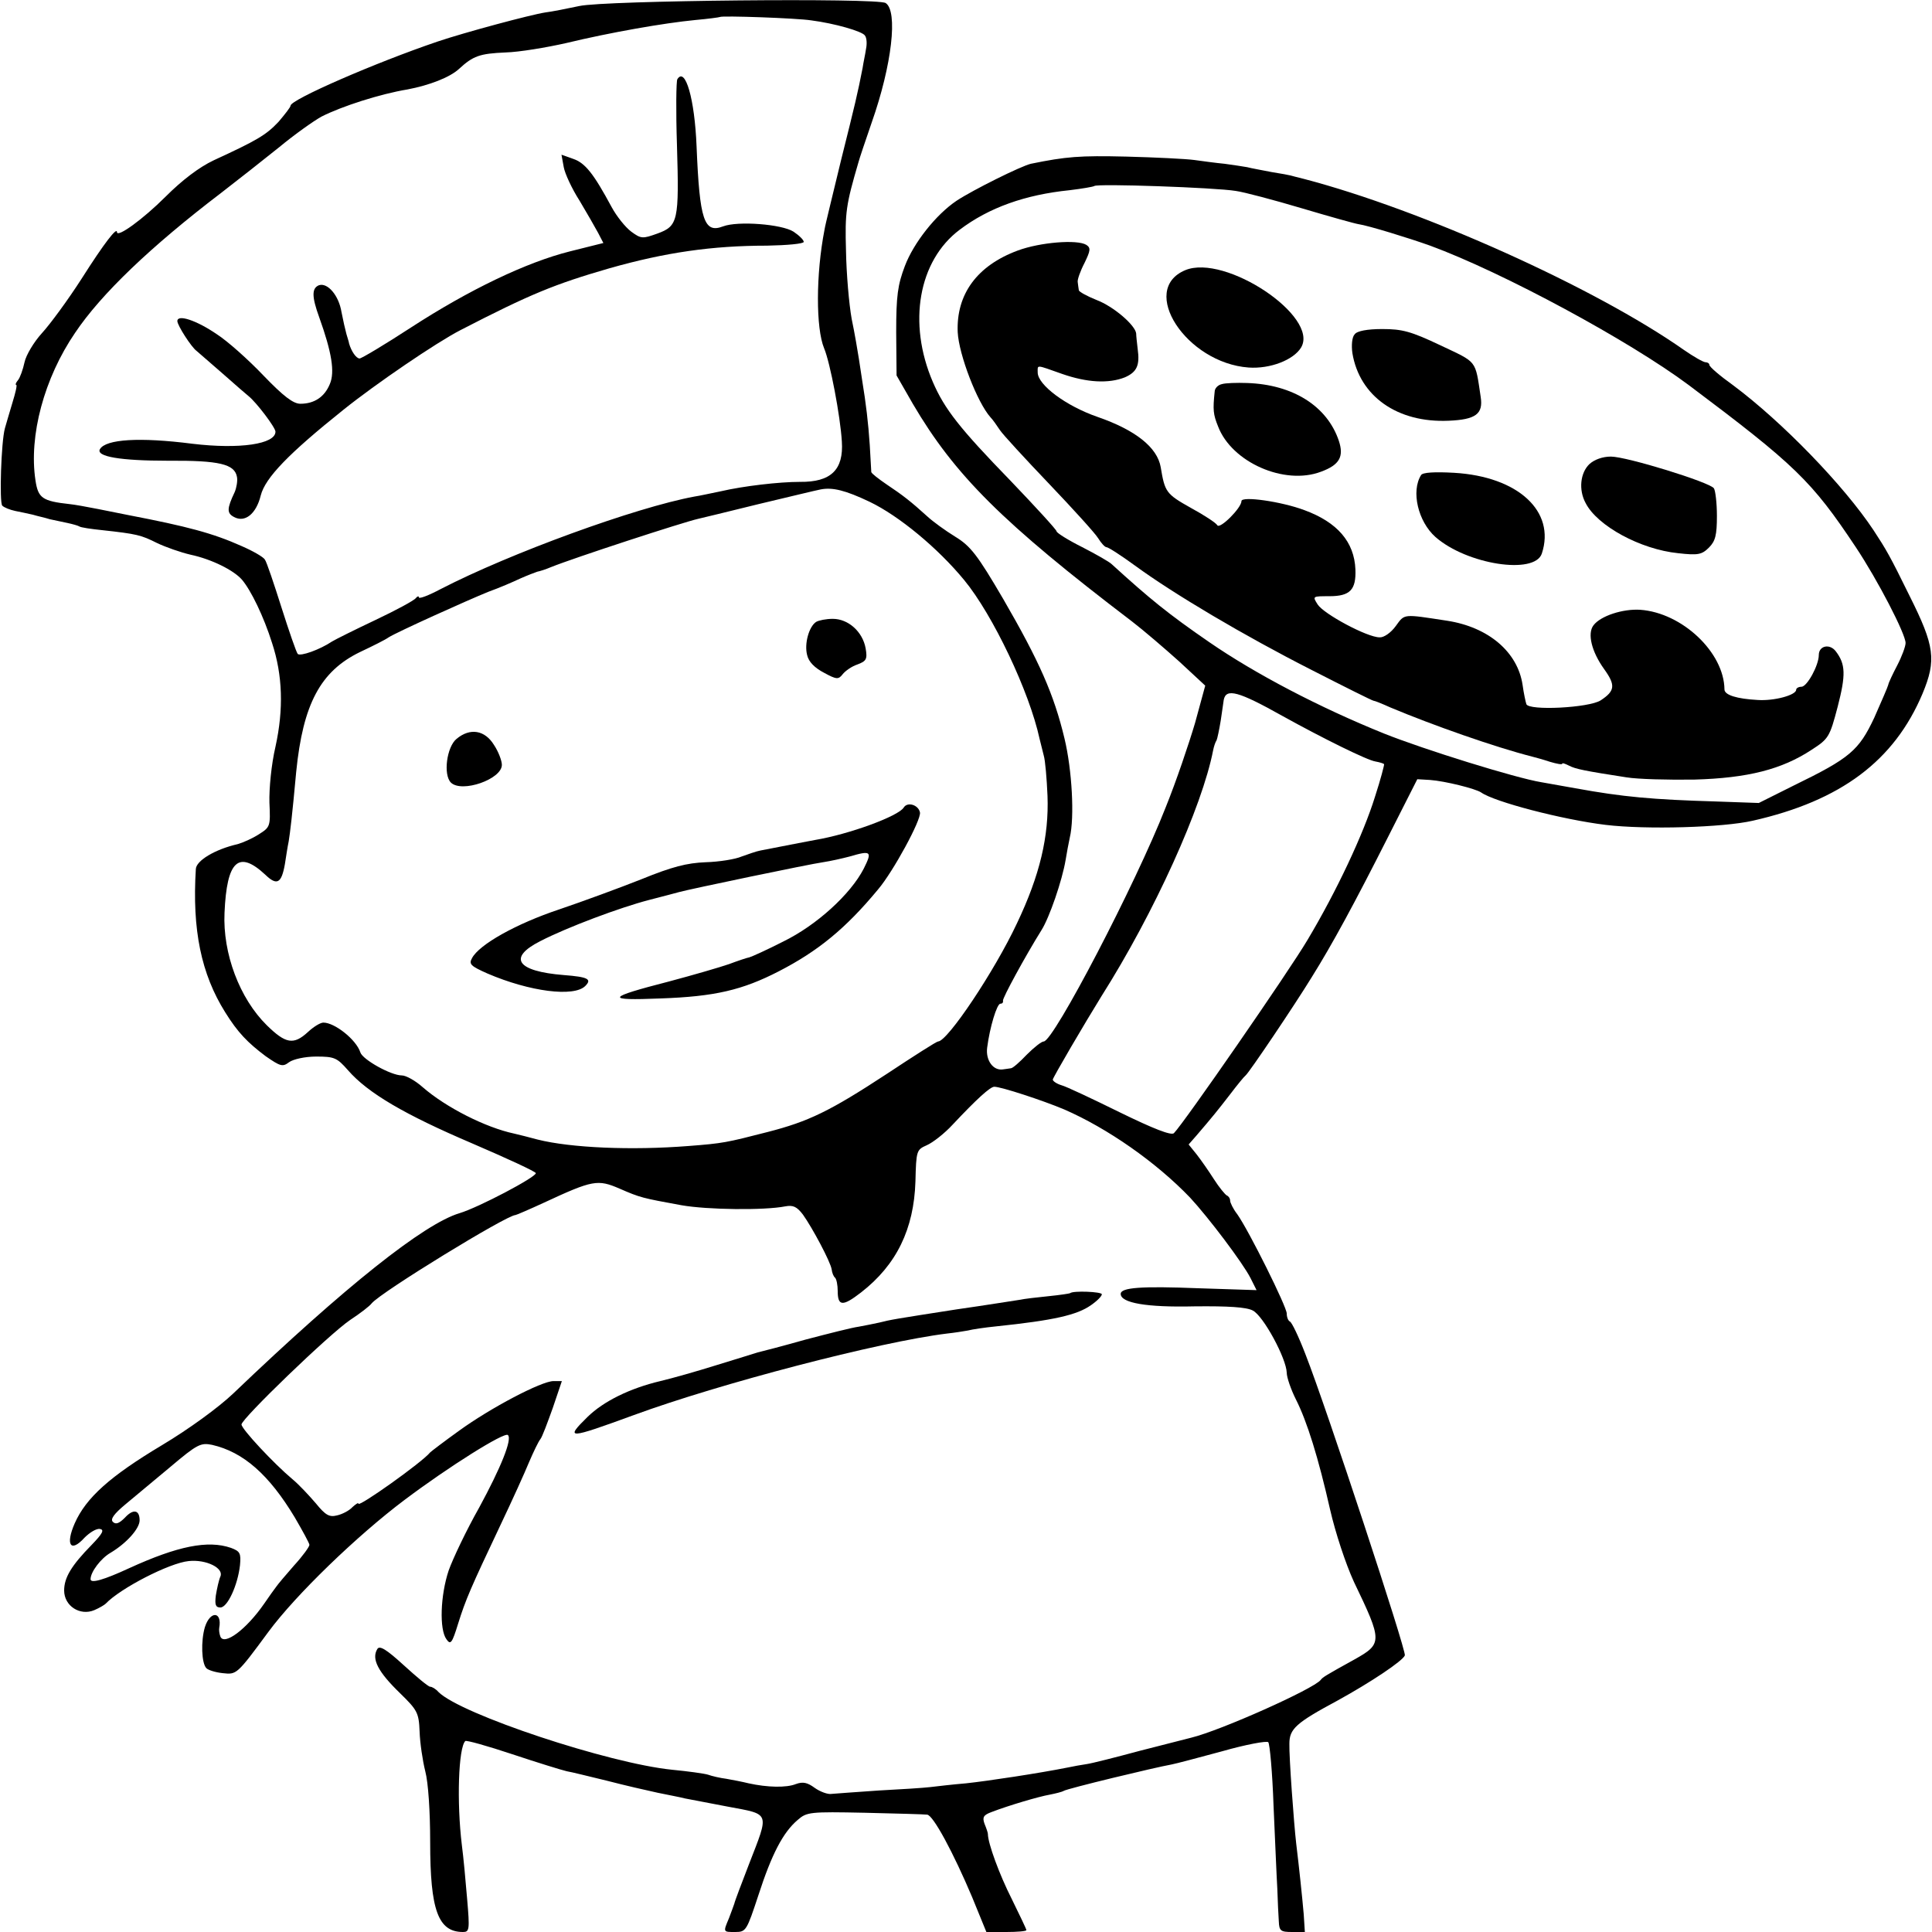
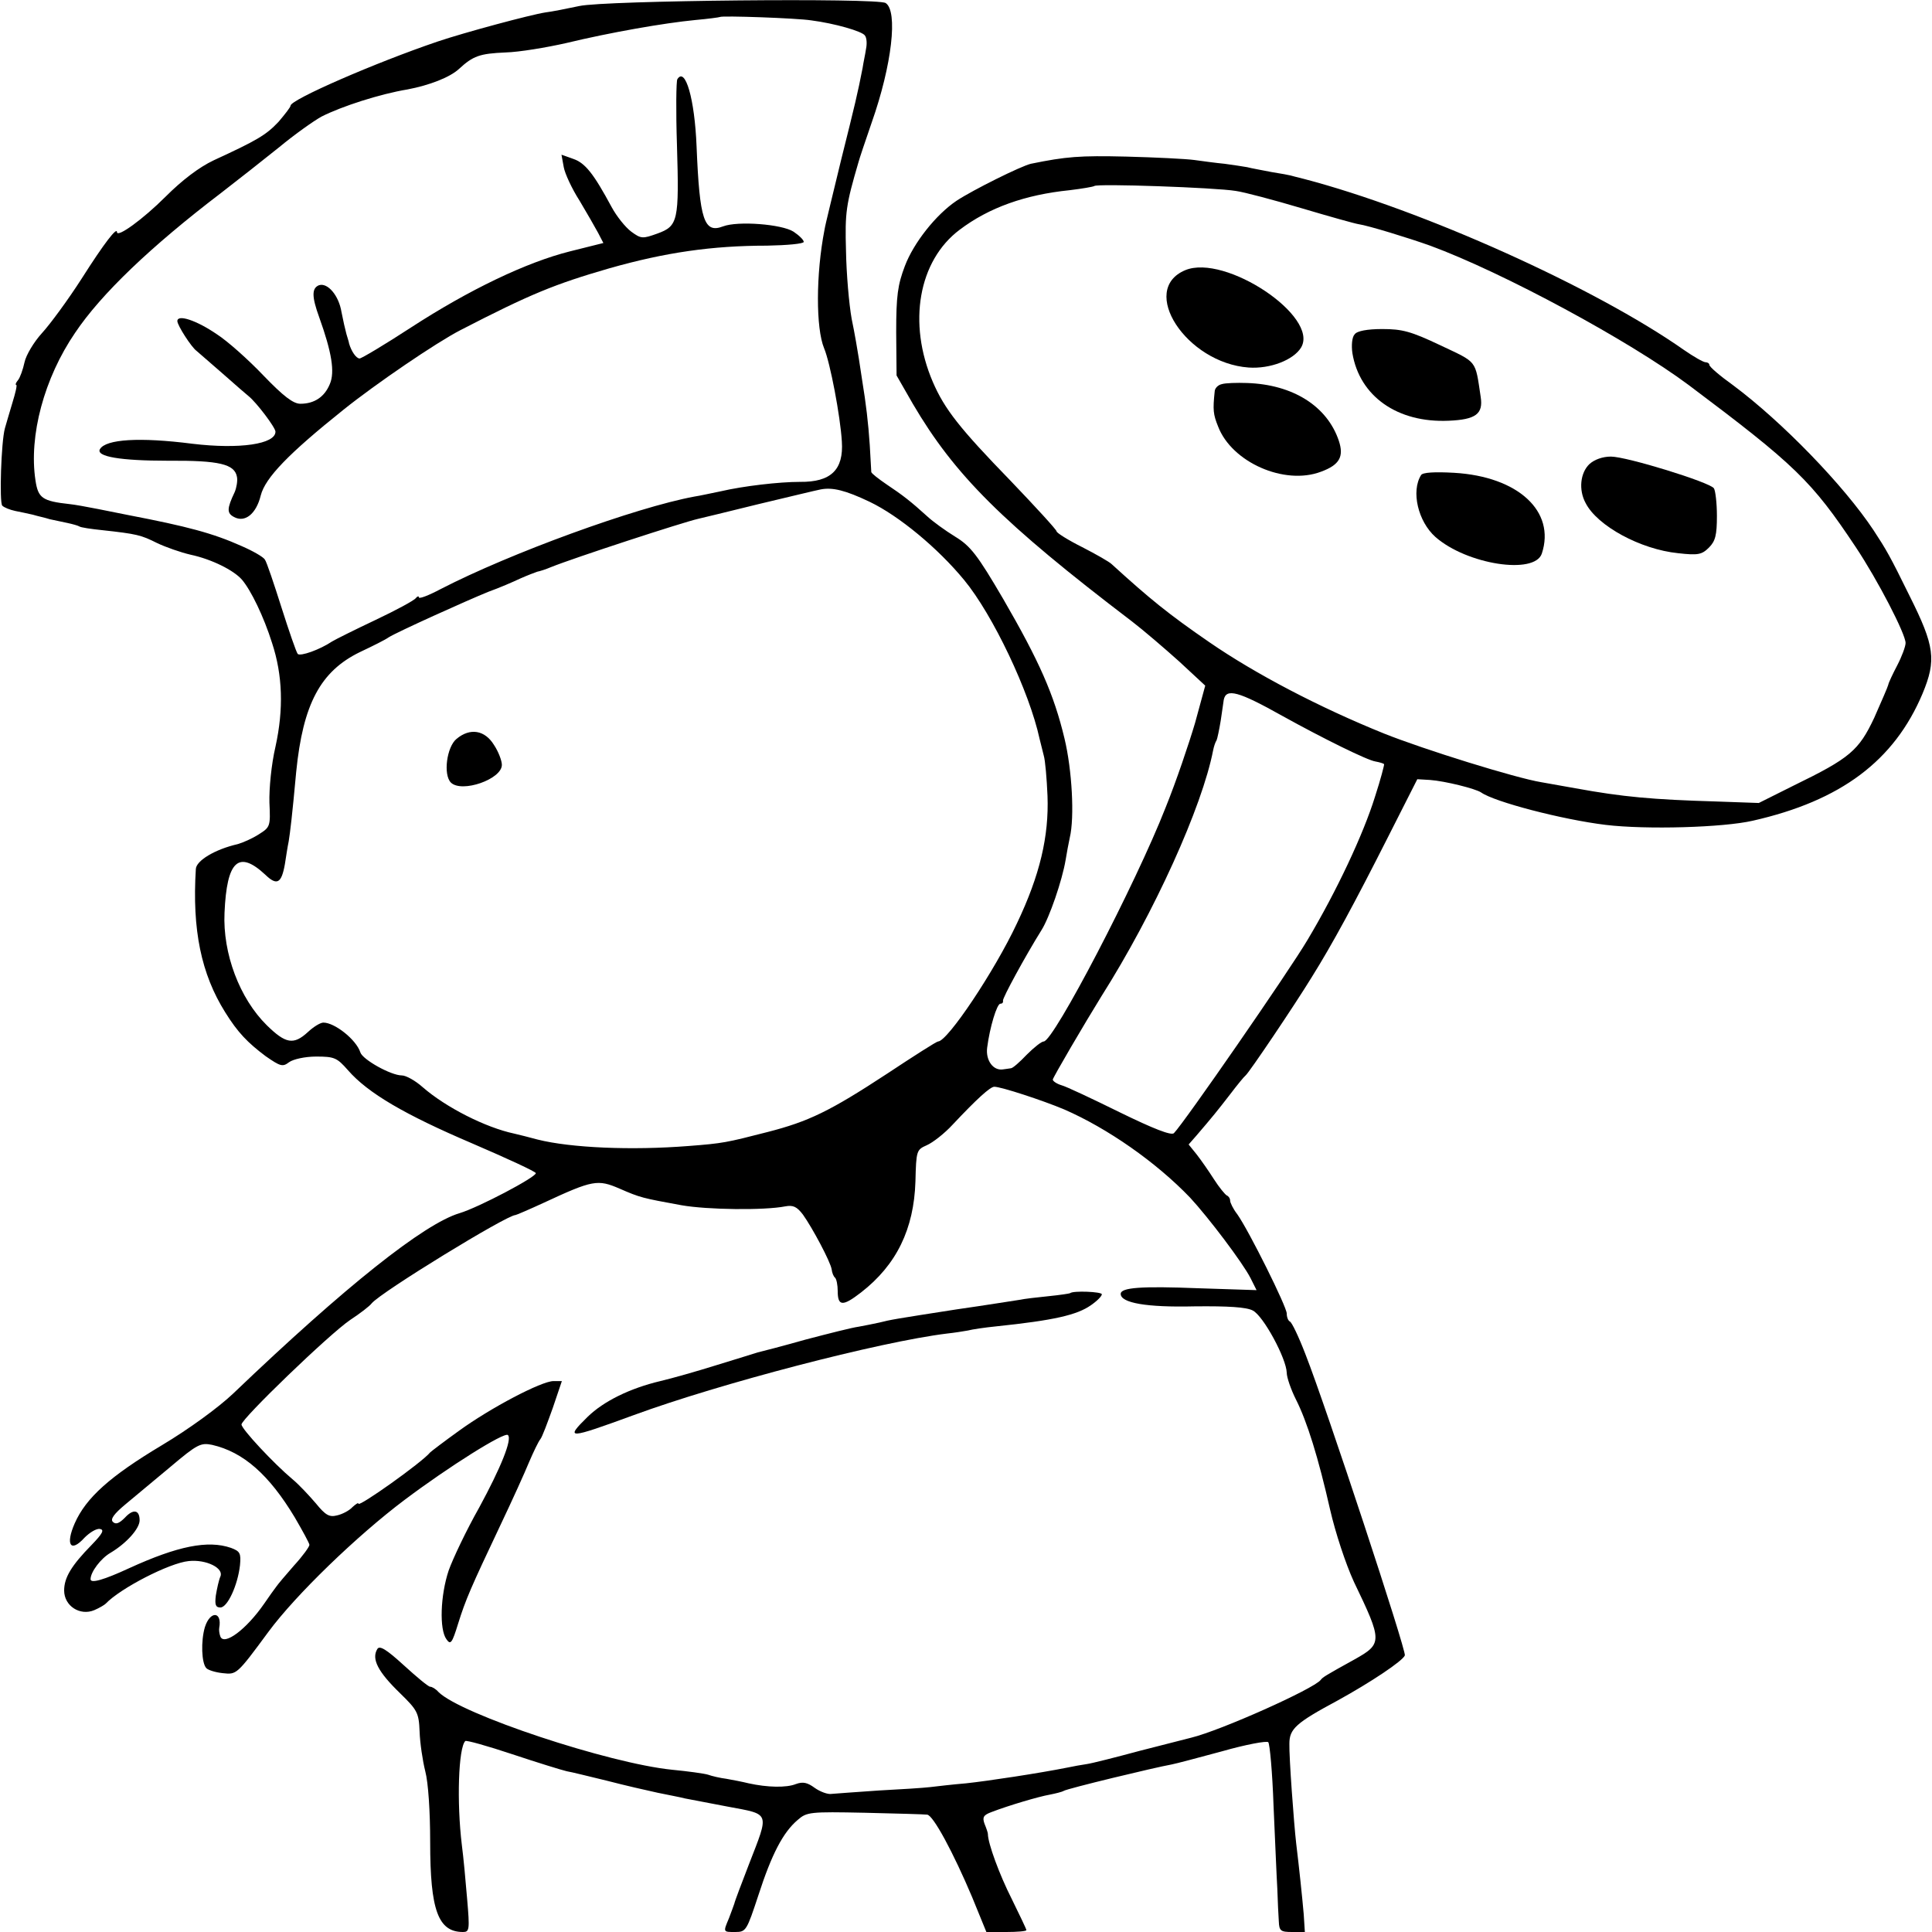
<svg xmlns="http://www.w3.org/2000/svg" version="1.0" width="512pt" height="512pt" viewBox="0 0 512 512" preserveAspectRatio="xMidYMid meet">
  <g transform="translate(0,512) scale(0.1,-0.1)" fill="#000000" stroke="none">
    <path d="M1535 5104 c-33 -7 -73 -15 -90 -17 -39 -6 -214 -53 -285 -77 -165 -56 -390 -154 -390 -170 0 -4 -15 -23 -32 -43 -33 -35 -57 -49 -172 -102 -38 -18 -83 -52 -127 -96 -60 -60 -129 -110 -129 -94 0 14 -33 -28 -94 -124 -36 -56 -83 -120 -105 -144 -21 -23 -42 -58 -46 -77 -4 -19 -12 -41 -17 -47 -6 -7 -8 -13 -5 -13 3 0 -2 -21 -10 -47 -8 -27 -17 -57 -20 -68 -10 -36 -15 -197 -7 -205 5 -5 20 -11 34 -14 14 -3 35 -7 47 -10 13 -4 33 -8 45 -12 13 -3 34 -7 47 -10 14 -3 28 -7 31 -9 4 -3 32 -7 61 -10 92 -10 103 -13 145 -34 23 -11 63 -25 89 -31 56 -12 114 -41 136 -66 24 -28 58 -98 80 -168 28 -85 31 -175 9 -275 -11 -47 -17 -111 -16 -148 3 -63 2 -65 -28 -84 -17 -11 -42 -22 -56 -26 -61 -14 -110 -44 -111 -66 -10 -161 14 -278 78 -380 33 -53 59 -80 107 -116 39 -27 45 -29 62 -16 11 8 42 15 72 15 48 0 55 -3 84 -36 53 -61 151 -118 329 -194 93 -40 169 -75 169 -79 0 -11 -152 -91 -202 -106 -94 -28 -302 -193 -600 -478 -39 -37 -117 -94 -189 -137 -137 -82 -201 -139 -231 -207 -25 -57 -11 -79 26 -38 14 14 32 25 41 23 12 -2 7 -12 -22 -42 -54 -55 -73 -87 -73 -121 0 -41 42 -68 80 -52 14 6 27 14 30 17 39 41 169 108 220 113 47 5 94 -19 84 -41 -4 -9 -9 -32 -12 -50 -3 -24 -1 -32 12 -32 19 0 46 59 52 112 3 32 0 37 -24 46 -61 21 -141 5 -270 -54 -67 -31 -102 -41 -102 -29 0 19 27 55 53 70 42 25 77 64 77 86 0 28 -17 31 -39 7 -15 -15 -24 -19 -32 -11 -7 7 3 21 33 46 24 20 78 65 120 100 71 60 80 64 110 58 83 -19 151 -79 219 -192 21 -36 39 -69 39 -73 0 -5 -18 -30 -41 -55 -22 -25 -43 -50 -47 -56 -4 -5 -19 -26 -32 -45 -47 -68 -106 -112 -116 -87 -3 8 -4 18 -3 23 8 44 -24 46 -38 2 -11 -37 -9 -96 4 -109 5 -5 24 -11 43 -13 37 -4 37 -5 121 109 73 99 236 256 361 350 117 88 265 181 274 172 12 -11 -19 -87 -76 -192 -34 -60 -70 -136 -81 -167 -22 -66 -25 -156 -6 -182 11 -16 15 -11 31 41 20 64 33 94 113 263 30 63 64 138 75 165 12 28 25 55 30 61 5 6 19 44 33 83 l24 71 -22 0 c-32 0 -167 -71 -251 -132 -39 -28 -73 -54 -76 -57 -22 -27 -190 -146 -190 -136 0 4 -7 -1 -16 -9 -8 -9 -27 -19 -41 -22 -20 -5 -30 0 -56 32 -18 21 -45 50 -62 64 -49 41 -135 133 -135 145 0 15 232 239 288 277 26 17 52 37 57 44 25 30 358 234 381 234 2 0 37 15 76 33 129 60 142 62 200 37 55 -24 60 -25 164 -44 68 -12 219 -14 275 -3 21 4 31 -1 47 -22 25 -35 73 -125 76 -145 1 -9 5 -19 9 -22 4 -4 7 -20 7 -35 0 -41 13 -42 62 -4 94 73 140 168 144 294 2 82 3 84 30 96 16 7 47 31 69 55 63 67 99 100 110 100 18 0 128 -36 185 -60 115 -50 244 -140 334 -234 49 -53 139 -172 160 -213 l16 -32 -154 5 c-152 6 -206 2 -206 -15 0 -24 69 -36 195 -33 90 1 138 -2 155 -11 28 -14 89 -127 90 -165 0 -12 11 -44 24 -70 30 -59 60 -156 91 -293 14 -61 41 -143 63 -191 76 -158 76 -164 1 -206 -76 -42 -84 -47 -89 -54 -19 -24 -265 -134 -343 -153 -12 -3 -74 -19 -137 -35 -63 -17 -126 -33 -140 -35 -14 -2 -36 -6 -50 -9 -75 -15 -213 -36 -270 -42 -36 -3 -78 -8 -95 -10 -16 -2 -78 -6 -136 -9 -58 -4 -114 -8 -125 -9 -10 -2 -31 6 -45 16 -19 14 -31 17 -50 10 -25 -10 -75 -9 -125 2 -16 4 -42 9 -59 12 -16 2 -38 7 -49 11 -10 3 -53 9 -95 13 -168 17 -560 147 -619 206 -7 8 -17 14 -22 14 -5 0 -36 26 -70 57 -46 42 -64 53 -70 43 -16 -26 1 -60 61 -118 45 -44 49 -51 51 -101 1 -30 8 -77 15 -105 8 -30 13 -107 13 -188 0 -180 21 -238 87 -238 17 0 18 6 11 87 -4 49 -10 113 -14 143 -14 115 -9 258 9 276 2 3 59 -13 125 -35 66 -22 131 -42 144 -45 13 -2 60 -14 106 -25 46 -12 107 -26 135 -32 29 -6 61 -12 72 -15 11 -2 63 -12 115 -22 112 -21 109 -13 55 -152 -20 -52 -38 -99 -39 -105 -2 -5 -8 -23 -14 -38 -16 -38 -16 -37 17 -37 28 0 30 4 61 98 35 108 65 166 104 199 24 21 32 22 178 19 84 -2 158 -4 165 -5 16 -1 70 -102 119 -218 l38 -93 53 0 c29 0 53 2 53 5 0 3 -18 40 -39 83 -32 63 -63 147 -63 172 0 3 -4 15 -9 27 -6 17 -3 23 19 31 44 17 125 41 154 46 15 3 32 7 37 10 9 6 241 62 286 70 11 2 71 18 134 35 63 18 118 28 122 24 4 -4 11 -80 14 -168 4 -88 8 -187 10 -220 1 -33 3 -72 4 -87 1 -25 5 -28 35 -28 l34 0 -3 47 c-4 46 -12 122 -20 188 -6 52 -19 229 -18 264 0 39 17 55 127 114 89 49 173 105 179 120 4 13 -207 654 -263 797 -18 47 -37 87 -42 88 -4 2 -8 11 -8 21 0 18 -100 219 -131 263 -11 14 -19 31 -19 36 0 6 -4 12 -9 14 -4 2 -20 21 -34 43 -14 22 -35 52 -46 66 l-21 26 21 24 c42 49 55 65 89 109 19 25 37 47 41 50 9 7 129 185 175 260 55 88 113 195 204 375 l76 150 34 -2 c40 -3 120 -23 135 -33 35 -25 215 -72 330 -86 108 -13 312 -7 390 11 234 53 375 159 450 337 37 89 32 126 -34 258 -53 108 -62 123 -96 175 -79 119 -242 287 -372 384 -35 25 -63 49 -63 54 0 4 -5 7 -10 7 -6 0 -32 15 -58 33 -235 165 -693 371 -1007 453 -16 4 -32 8 -35 9 -3 1 -25 5 -50 9 -25 5 -54 10 -65 13 -11 2 -38 6 -60 9 -22 2 -58 7 -80 10 -22 3 -103 7 -180 9 -124 3 -160 0 -253 -19 -26 -6 -153 -69 -197 -98 -55 -37 -114 -112 -137 -173 -19 -50 -23 -79 -23 -175 l1 -115 43 -75 c111 -189 237 -315 581 -577 30 -23 86 -71 125 -106 l69 -64 -27 -99 c-16 -54 -50 -155 -78 -224 -79 -202 -297 -620 -323 -620 -6 0 -26 -16 -45 -35 -18 -19 -37 -36 -42 -36 -5 -1 -15 -2 -21 -3 -26 -4 -46 24 -42 57 7 55 26 117 35 117 5 0 8 3 7 8 -2 6 59 118 102 187 21 33 55 132 64 186 3 19 8 45 11 59 13 54 6 180 -14 263 -28 117 -67 205 -162 369 -69 118 -87 141 -128 166 -26 16 -59 40 -73 53 -44 40 -66 57 -108 85 -22 15 -40 29 -41 33 0 3 -2 35 -4 71 -4 60 -10 110 -20 171 -2 13 -6 40 -9 59 -3 19 -11 67 -19 105 -7 39 -14 120 -15 180 -3 103 0 122 33 235 2 8 18 56 35 105 54 153 70 296 37 317 -22 14 -745 7 -812 -8z m615 -38 c62 -8 135 -29 142 -40 5 -6 6 -22 3 -36 -2 -14 -7 -36 -9 -50 -13 -67 -20 -96 -57 -244 -21 -88 -42 -171 -44 -185 -23 -118 -23 -261 -1 -314 16 -38 43 -180 47 -247 5 -75 -29 -108 -111 -107 -55 0 -150 -11 -210 -25 -25 -5 -56 -12 -70 -14 -156 -29 -488 -150 -672 -245 -32 -17 -58 -27 -58 -22 0 4 -4 3 -8 -2 -4 -6 -52 -32 -107 -58 -55 -26 -107 -52 -115 -57 -33 -22 -84 -40 -91 -33 -4 5 -23 60 -43 123 -20 63 -39 120 -44 127 -4 7 -32 23 -62 36 -76 34 -144 52 -300 82 -14 3 -50 10 -80 16 -30 6 -64 12 -75 13 -73 8 -84 16 -91 63 -18 118 23 271 105 391 69 103 201 229 386 370 44 34 114 89 155 122 41 34 92 70 112 81 53 27 155 60 228 72 58 11 112 32 136 54 38 35 55 41 124 44 36 1 108 13 161 25 116 28 259 53 342 61 34 3 63 7 65 8 4 4 204 -3 242 -9z m1125 -452 c22 -3 101 -24 175 -46 74 -22 142 -41 150 -42 27 -4 134 -37 190 -57 193 -71 528 -252 686 -370 281 -211 325 -253 442 -429 58 -87 132 -230 132 -254 0 -9 -10 -36 -22 -59 -12 -23 -23 -46 -24 -52 -1 -5 -18 -44 -37 -87 -41 -87 -64 -107 -214 -180 l-92 -46 -113 4 c-169 5 -247 12 -373 35 -33 6 -73 13 -90 16 -68 11 -312 87 -417 129 -171 69 -341 158 -463 242 -109 75 -158 115 -259 207 -6 6 -41 26 -78 45 -38 19 -68 38 -68 42 0 4 -55 64 -122 134 -135 139 -175 190 -206 262 -67 156 -38 321 71 403 78 59 174 93 292 105 33 4 62 9 65 11 6 7 321 -4 375 -13z m-970 -824 c77 -37 180 -122 250 -207 76 -92 173 -296 200 -421 3 -12 8 -32 11 -44 4 -13 8 -61 10 -107 4 -107 -20 -210 -81 -338 -59 -126 -184 -313 -209 -313 -4 0 -65 -39 -136 -86 -151 -99 -207 -126 -316 -154 -109 -28 -118 -30 -209 -37 -152 -12 -312 -5 -400 17 -22 6 -50 13 -63 16 -75 16 -180 69 -242 123 -19 17 -44 31 -55 31 -29 0 -104 42 -110 61 -11 34 -68 79 -98 79 -8 0 -26 -11 -41 -25 -38 -35 -59 -31 -109 18 -72 71 -117 190 -112 298 6 138 37 167 108 101 31 -30 43 -23 52 28 3 19 7 46 10 60 4 25 9 65 20 185 18 179 64 266 169 317 34 16 68 33 76 39 22 14 208 98 265 121 28 10 65 26 84 35 18 8 39 16 45 18 6 1 22 6 36 12 62 25 350 119 390 128 8 2 80 19 160 39 80 19 154 37 165 39 31 6 65 -2 130 -33z m1093 -567 c110 -61 226 -118 247 -121 11 -2 21 -5 23 -7 1 -1 -9 -40 -24 -86 -31 -100 -102 -251 -179 -380 -49 -83 -328 -486 -354 -512 -7 -7 -55 12 -143 55 -73 36 -143 69 -155 72 -13 4 -23 11 -23 15 0 5 85 150 129 221 140 221 267 502 296 652 2 10 6 22 9 26 2 4 7 28 11 52 4 25 7 50 8 55 6 32 39 23 155 -42z" />
    <path d="M1795 4910 c-3 -5 -4 -83 -1 -174 6 -202 3 -215 -52 -235 -39 -14 -43 -14 -69 5 -16 12 -39 41 -52 65 -48 89 -70 117 -102 128 l-31 11 6 -33 c3 -17 22 -58 42 -89 19 -32 41 -70 49 -85 l14 -27 -88 -22 c-116 -29 -268 -102 -422 -202 -69 -45 -131 -82 -136 -82 -9 0 -22 19 -28 40 0 3 -4 14 -7 25 -3 11 -9 37 -13 58 -7 44 -37 79 -60 71 -19 -8 -19 -30 1 -85 33 -92 42 -145 28 -177 -14 -34 -41 -52 -78 -52 -19 0 -45 20 -98 75 -40 42 -95 91 -123 109 -54 37 -105 54 -105 35 0 -11 37 -69 51 -79 3 -3 35 -30 69 -60 34 -30 65 -57 69 -60 21 -17 71 -83 71 -94 0 -33 -95 -47 -220 -32 -141 18 -229 12 -245 -14 -12 -20 54 -31 180 -31 137 1 177 -9 183 -43 2 -10 -1 -28 -6 -40 -21 -44 -21 -56 -2 -66 29 -16 59 8 71 57 12 47 74 111 219 227 86 69 246 178 310 211 186 96 250 122 395 164 148 42 272 60 418 60 53 1 97 5 97 10 0 5 -12 17 -27 27 -31 20 -148 29 -187 14 -50 -19 -62 16 -70 212 -5 126 -30 212 -51 178z" />
-     <path d="M2697 4456 c-108 -40 -163 -116 -159 -216 3 -60 52 -187 87 -226 6 -6 17 -22 25 -34 8 -12 67 -76 130 -142 63 -66 122 -131 130 -144 8 -13 18 -24 22 -24 5 0 39 -22 76 -49 104 -76 290 -186 467 -276 88 -45 162 -82 165 -82 3 0 23 -8 45 -18 112 -47 277 -105 375 -130 8 -2 30 -8 48 -14 17 -5 32 -8 32 -5 0 3 8 0 18 -5 17 -9 42 -14 152 -31 30 -5 111 -7 180 -6 142 4 232 27 311 79 45 29 48 34 69 114 22 85 21 113 -5 147 -16 21 -45 15 -45 -10 0 -27 -31 -84 -46 -84 -8 0 -14 -4 -14 -8 0 -14 -58 -30 -102 -27 -55 3 -88 13 -88 28 -1 98 -112 203 -223 211 -46 3 -105 -16 -124 -41 -17 -22 -5 -70 28 -116 31 -43 29 -58 -9 -83 -31 -20 -191 -28 -197 -10 -2 6 -7 29 -10 51 -13 87 -90 153 -200 170 -118 18 -112 19 -136 -14 -13 -18 -32 -31 -43 -30 -33 0 -148 62 -164 87 -14 22 -14 22 31 22 55 0 71 17 69 71 -3 73 -48 125 -135 157 -61 23 -167 38 -167 24 0 -18 -57 -75 -64 -64 -3 6 -35 27 -70 46 -66 37 -69 42 -80 108 -9 52 -66 98 -167 133 -84 29 -159 85 -159 118 0 21 -6 21 65 -4 66 -23 123 -26 166 -9 32 14 40 32 34 75 -2 17 -4 35 -4 41 -2 22 -60 72 -105 89 -25 10 -47 22 -47 26 -1 5 -2 15 -3 22 -1 6 7 29 18 50 16 33 17 40 5 48 -24 15 -123 7 -182 -15z" />
    <path d="M3141 4404 c-124 -52 3 -246 168 -258 57 -4 119 20 139 53 49 82 -201 249 -307 205z" />
    <path d="M3590 4234 c-7 -7 -9 -29 -6 -50 19 -114 119 -185 255 -179 72 3 92 18 85 63 -15 100 -8 90 -107 137 -78 37 -101 43 -154 43 -39 0 -67 -5 -73 -14z" />
    <path d="M3238 4102 c-10 -2 -19 -11 -19 -20 -5 -48 -4 -60 9 -92 36 -95 176 -157 273 -120 49 18 61 40 47 82 -31 92 -122 149 -243 153 -27 1 -58 0 -67 -3z" />
    <path d="M4212 3890 c-24 -23 -29 -68 -10 -103 31 -61 146 -123 245 -133 53 -6 63 -4 82 15 17 17 21 33 21 84 0 34 -4 67 -8 73 -11 16 -231 84 -273 84 -22 0 -44 -8 -57 -20z" />
    <path d="M3766 3861 c-27 -43 -8 -123 38 -164 83 -73 263 -101 282 -44 37 112 -63 204 -232 214 -53 3 -84 1 -88 -6z" />
-     <path d="M2163 3472 c-19 -12 -32 -58 -24 -88 4 -18 20 -34 45 -47 33 -18 38 -18 49 -4 7 9 24 21 39 26 24 9 27 14 22 43 -8 44 -46 78 -87 78 -18 0 -37 -4 -44 -8z" />
+     <path d="M2163 3472 z" />
    <path d="M1210 3162 c-26 -21 -36 -95 -15 -116 29 -28 135 9 135 47 0 11 -9 35 -21 53 -24 39 -63 46 -99 16z" />
-     <path d="M2395 2980 c-14 -23 -145 -71 -235 -86 -22 -4 -47 -9 -145 -28 -11 -2 -33 -10 -50 -16 -16 -7 -59 -14 -95 -15 -50 -2 -89 -12 -170 -45 -58 -23 -156 -59 -218 -80 -114 -38 -212 -93 -231 -129 -9 -16 -4 -21 41 -41 112 -48 229 -63 259 -33 18 18 8 24 -57 29 -125 10 -149 46 -62 90 72 37 211 89 288 109 36 9 72 19 80 21 29 8 345 74 381 79 20 3 51 10 70 15 58 17 61 14 38 -32 -35 -68 -125 -150 -213 -193 -43 -22 -83 -40 -90 -42 -6 -1 -30 -9 -54 -18 -23 -8 -95 -29 -159 -46 -167 -43 -171 -51 -23 -45 144 5 217 22 314 72 103 53 177 113 263 217 40 47 115 185 111 204 -4 20 -33 29 -43 13z" />
    <path d="M2836 1693 c-1 -1 -27 -5 -57 -8 -30 -3 -65 -7 -79 -10 -14 -2 -88 -14 -165 -25 -167 -26 -173 -27 -205 -35 -14 -3 -38 -8 -55 -11 -16 -2 -79 -18 -140 -34 -60 -17 -118 -32 -127 -34 -9 -3 -58 -18 -110 -34 -51 -16 -118 -35 -148 -42 -80 -19 -150 -53 -193 -95 -61 -60 -52 -59 123 5 226 83 650 194 830 216 19 2 44 6 55 8 11 3 45 8 75 11 153 16 214 30 251 56 16 11 29 24 29 29 0 7 -77 10 -84 3z" />
  </g>
</svg>